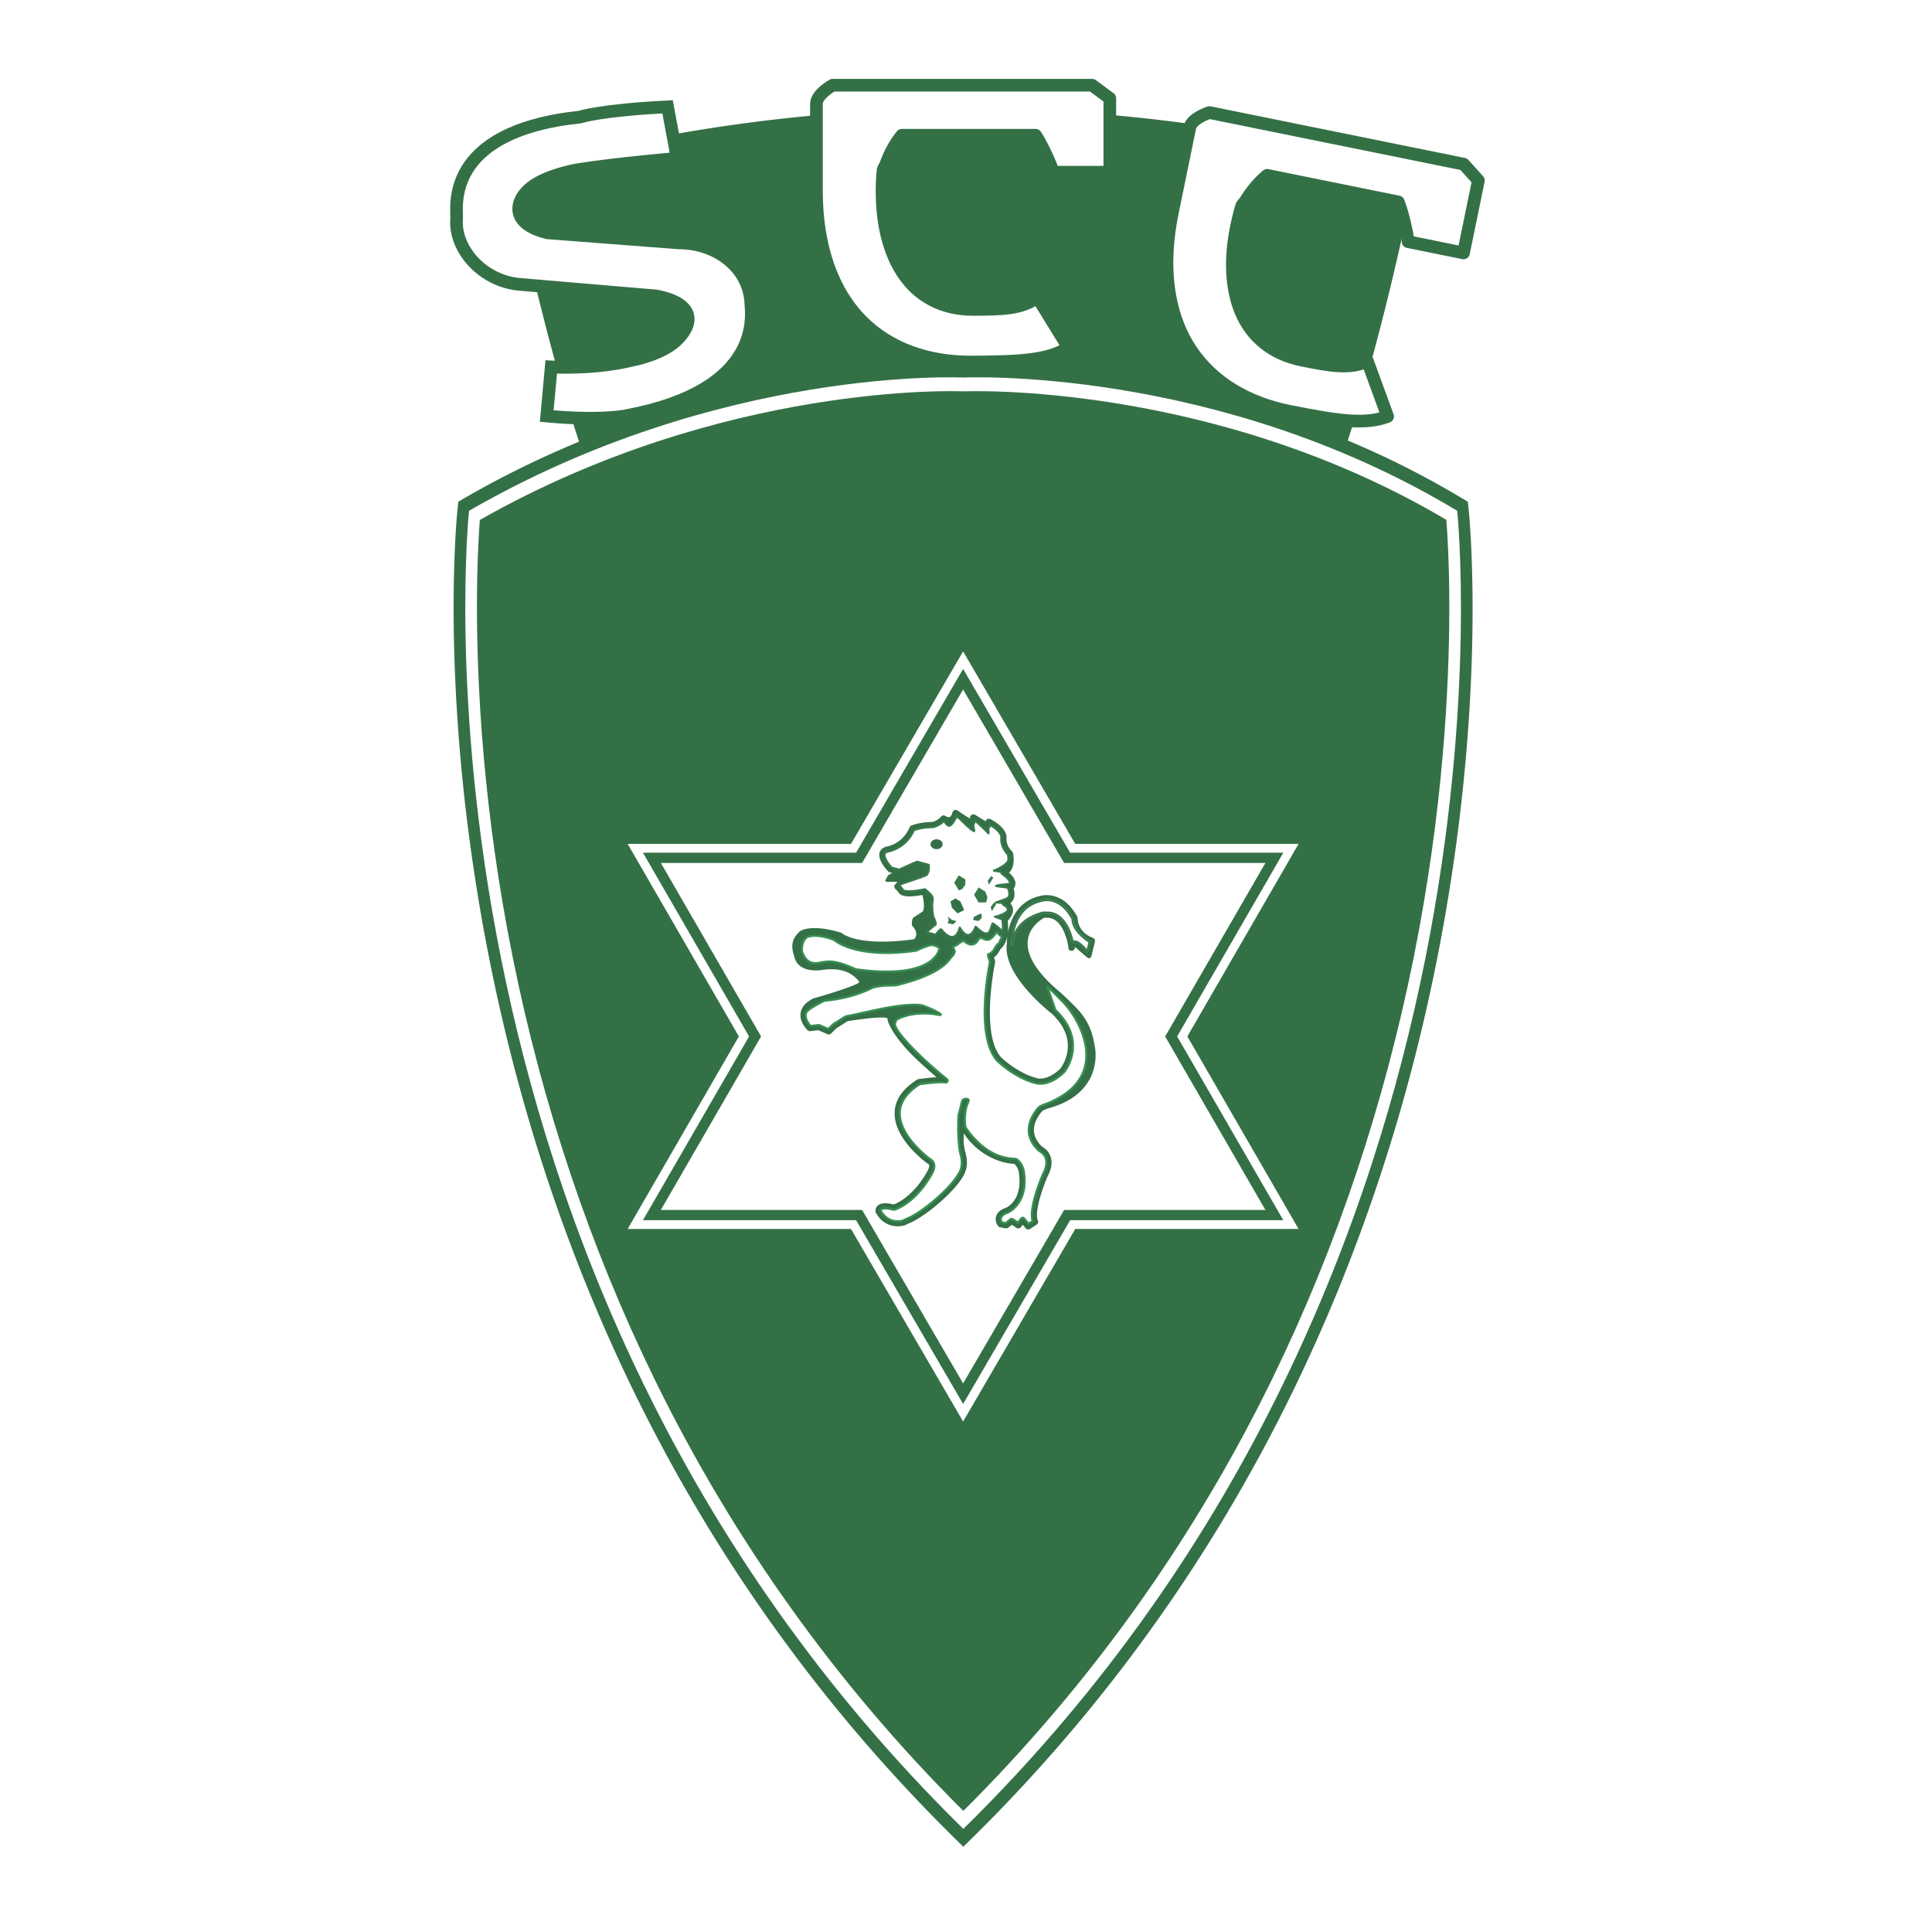
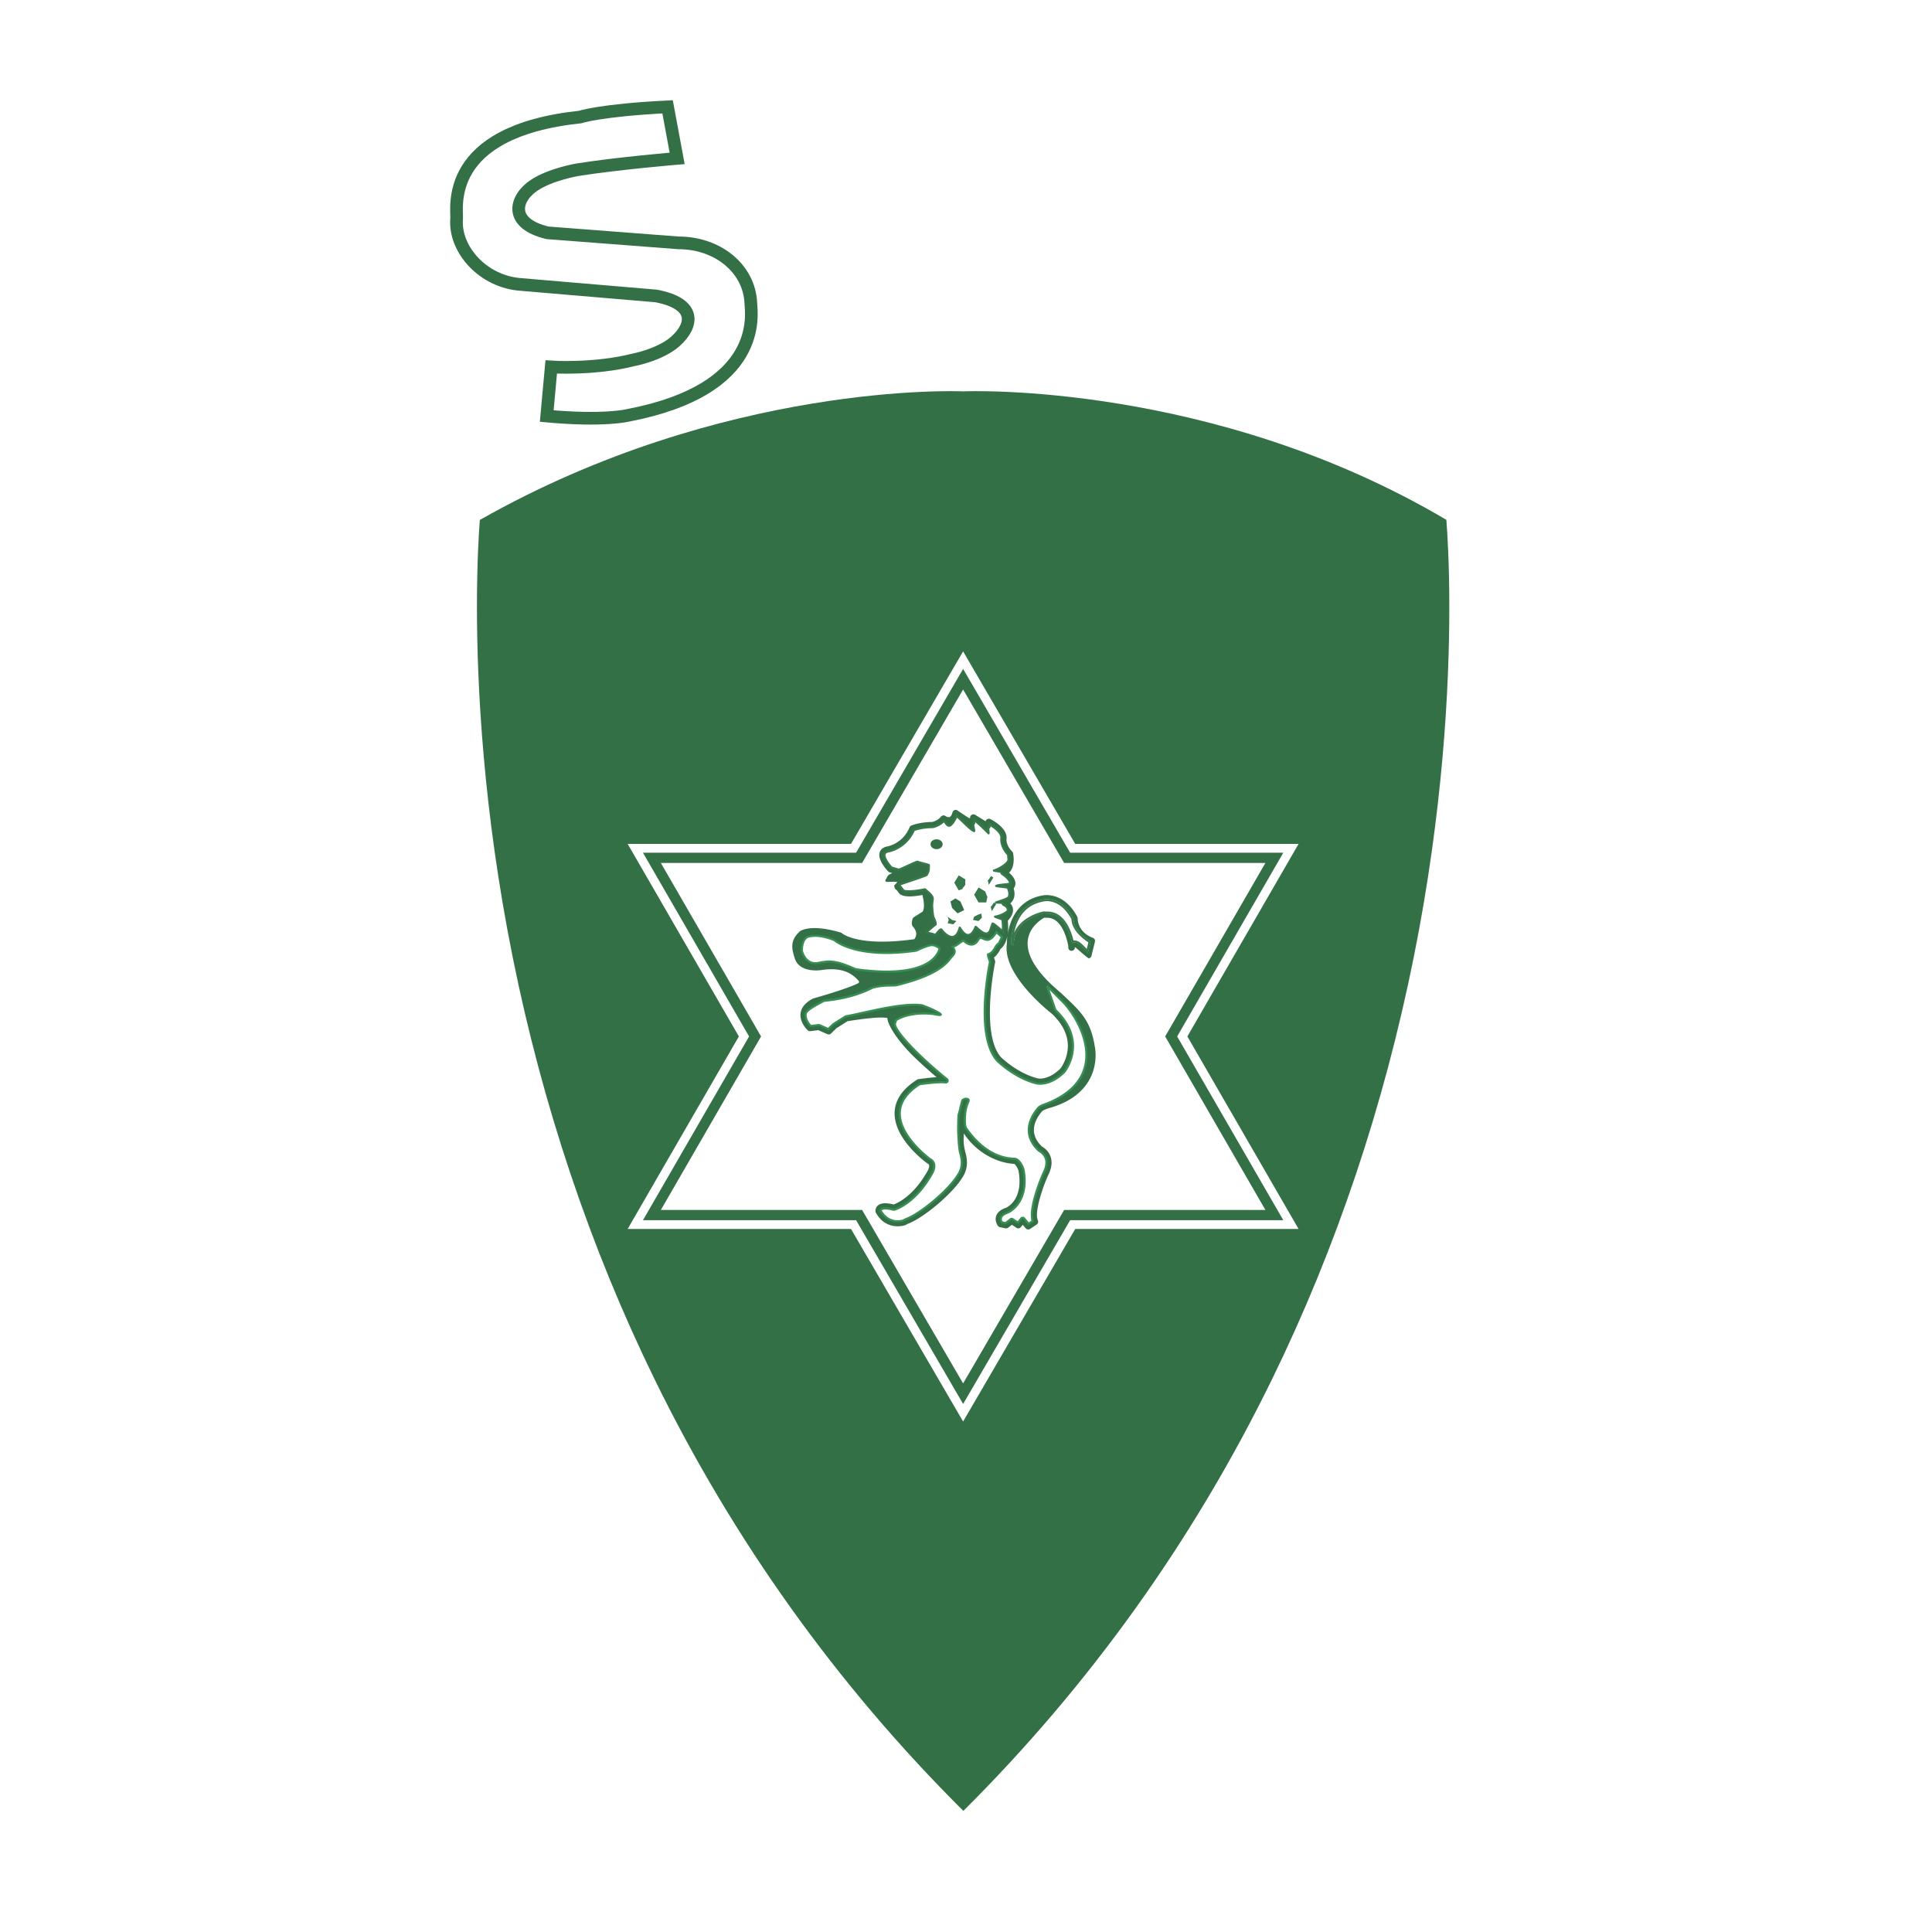
<svg xmlns="http://www.w3.org/2000/svg" width="2500" height="2500" viewBox="0 0 192.756 192.756">
  <path fill-rule="evenodd" clip-rule="evenodd" fill="#fff" d="M0 0h192.756v192.756H0V0z" />
  <path fill-rule="evenodd" clip-rule="evenodd" fill="#fff" d="M93.482 117.097h.004v.005h-.004zM93.323 115.653l-.006-.004a.118.118 0 0 0-.019-.011l.025.015zM103.807 108.055l.007.002.006.002-.013-.004z" />
-   <path d="M146.523 50.79l-.076-.727-.547-.33a88.325 88.325 0 0 0-11.432-5.781c3.785-11.622 6.697-26.076 6.635-26.39l-.068-.337-.488-.152c-3.746-1.171-7.518-2.118-11.17-2.885-7.289-1.531-14.092-2.344-19.193-2.774-8.193-.69-13.717-.575-14.087-.566h-.01c-.366-.009-5.668-.123-13.737.566-4.986.426-11.677 1.228-19.018 2.733-3.77.773-7.711 1.731-11.681 2.92l-.503.151-.07.343c-.063.315 2.879 14.865 6.691 26.506a98.446 98.446 0 0 0-11.478 5.654l-.564.326-.078.743c-.082.779-1.94 19.372 3.227 45.171 3.032 15.141 7.877 29.589 14.397 42.944 8.148 16.689 18.951 31.704 32.108 44.627l.73.718.73-.718c13.158-12.923 23.957-27.938 32.101-44.627 6.518-13.355 11.355-27.805 14.379-42.945 5.158-25.797 3.284-44.391 3.202-45.17z" fill-rule="evenodd" clip-rule="evenodd" fill="#347046" />
  <path d="M46.792 50.963s-7.897 75.308 49.32 131.507c57.218-56.199 49.271-131.507 49.271-131.507-24.066-14.499-49.271-13.294-49.271-13.294s-24.202-1.205-49.32 13.294z" fill-rule="evenodd" clip-rule="evenodd" fill="#fff" />
  <path d="M96.015 39.044l.024.001h.097l.022-.001c.247-.011 24.807-.99 48.145 12.82.104 1.313.295 4.354.295 8.748 0 7.948-.627 20.311-3.535 34.824-2.98 14.862-7.738 29.043-14.141 42.149-7.848 16.067-18.215 30.556-30.809 43.088-12.595-12.532-22.964-27.021-30.818-43.089-6.406-13.105-11.169-27.287-14.156-42.149-2.928-14.569-3.554-26.971-3.554-34.916 0-4.331.186-7.331.287-8.643 24.342-13.82 47.906-12.843 48.143-12.832z" fill-rule="evenodd" clip-rule="evenodd" fill="#347046" />
  <path d="M95.654 65.739l-.612 1.047C84.613 84.701 83.946 85.837 84.904 84.198c-.565.002-22.281 0-22.281 0l11.094 19.208-11.094 19.208h22.281l11.186 19.209 11.187-19.209h22.281l-11.094-19.208 11.094-19.208s-21.717.002-22.281 0c-1.234-2.113-.775-1.332-11.187-19.208l-.436.749z" fill-rule="evenodd" clip-rule="evenodd" fill="#fff" />
  <path d="M85.487 85.199c10.042-17.242 9.499-16.315 10.604-18.208.962 1.647.23.392 10.605 18.208 0 0 19.516-.004 21.121 0l-10.518 18.207 10.518 18.208c-1.605.004-21.121 0-21.121 0s-9.799 16.829-10.605 18.208c-.805-1.379-10.604-18.208-10.604-18.208s-19.518.004-21.121 0l10.517-18.208-10.517-18.207c1.603-.004 21.121 0 21.121 0z" fill-rule="evenodd" clip-rule="evenodd" fill="#378e52" />
  <path d="M95.981 66.928C84.914 85.931 84.385 86.845 85.414 85.074H64.147s10.518 18.208 10.589 18.333L64.147 121.74h21.267l10.677 18.334 10.677-18.334h21.268l-10.59-18.333 10.59-18.333h-21.268c-1.098-1.897-.564-.969-10.677-18.334l-.11.188z" fill-rule="evenodd" clip-rule="evenodd" fill="#347046" />
  <path d="M86.011 86.1c8.512-14.62 8.214-14.113 10.079-17.308 1.074 1.839.507.865 10.08 17.308 0 0 17.916-.005 20.078 0l-9.998 17.307 9.998 17.308c-2.162.006-20.078 0-20.078 0s-8.994 15.45-10.08 17.308c-1.084-1.857-10.079-17.308-10.079-17.308s-17.916.006-20.077 0l9.997-17.308L65.935 86.1c2.16-.006 20.076 0 20.076 0z" fill-rule="evenodd" clip-rule="evenodd" fill="#fff" />
  <path d="M95.242 80.823a.326.326 0 0 0-.209.224c-.071.259-.179.431-.296.472-.143.049-.337-.058-.4-.103a.331.331 0 0 0-.454.06c-.327.404-.8.517-.883.534-1.244.007-2.042.34-2.076.354a.326.326 0 0 0-.175.177c-.688 1.662-2.212 1.907-2.276 1.917l-.038.008c-.456.124-.62.395-.677.6a.878.878 0 0 0-.03.232c0 .689.738 1.493.885 1.646a.337.337 0 0 0 .148.089l.267.076c-.396.147-.476.278-.557.464a.738.738 0 0 1-.101.18l-.057.074.043.083c.045.086.101.083.285.076.568-.025.794-.005.88.021-.019.037-.07.104-.206.228-.056.053-.094.087-.094.155 0 .111.059.336.226.394.052.067.243.321.243.321.34.451 1.429.358 2.337.186.101.397.154.748.154 1.038 0 .412-.1.583-.13.625l-.867.549a.335.335 0 0 0-.141.187 1.6 1.6 0 0 0-.069.417c0 .15.038.268.114.352.216.238.326.479.326.714 0 .249-.12.435-.196.529-5.614.789-7.189-.571-7.205-.585a.333.333 0 0 0-.135-.078c-3.06-.901-4.029-.166-4.129-.079l-.065.078c-.929.9-.635 1.777-.397 2.554.462 1.515 2.553 1.207 2.659 1.191.481-.07 1.381-.182 2.291.104a3.161 3.161 0 0 1 1.461 1.014c.019.023.013.064.009.081a.167.167 0 0 1-.065.103c-1.145.593-4.445 1.515-4.479 1.523l-.065.026c-.733.383-1.146.871-1.224 1.45-.124.919.677 1.677.711 1.708a.331.331 0 0 0 .267.086l.79-.098.908.4a.336.336 0 0 0 .368-.067l.525-.522 1.119-.708c1.501-.23 3.231-.467 3.972-.316.01.67 1.042 2.315 2.718 3.932a49.921 49.921 0 0 0 2.192 1.974c-.83.048-1.769.188-1.814.194s-.089.022-.128.048c-1.455.92-2.209 2.023-2.246 3.281l-.001.094c0 2.619 3.126 4.885 3.259 4.979l.046.028c.094.047.12.099.131.14a.314.314 0 0 1 .012.091c0 .176-.102.403-.166.506l-.008.014c-1.381 2.472-2.975 3.181-3.364 3.322-.78-.192-1.305-.154-1.6.119a.685.685 0 0 0-.211.613l.036.098c1.043 1.863 2.875 1.252 2.894 1.245a.64.64 0 0 0 .039-.016l.29-.146c1.522-.574 4.518-3.032 5.51-4.774.231-.406.349-.851.349-1.321 0-.433-.097-.803-.162-1.048l-.039-.155a4.901 4.901 0 0 1-.131-1.074c0-.228.01-.442.028-.617 1.533 2.299 3.845 2.988 5.023 3.025.1.045.389.461.436.741.059.347.09.682.09.993 0 2.062-1.295 2.623-1.35 2.646l.01-.003c-.543.183-.877.465-.994.839a.963.963 0 0 0-.045.288c0 .373.207.659.23.69a.34.34 0 0 0 .201.126l.551.109a.331.331 0 0 0 .271-.065l.361-.288.459.305a.332.332 0 0 0 .443-.068l.188-.233c.117.142.291.348.291.348a.33.33 0 0 0 .438.063l.66-.438a.322.322 0 0 0 .117-.409 1.347 1.347 0 0 1-.09-.542c0-1.033.611-2.824 1.084-3.898v-.001c.246-.47.373-.915.373-1.322 0-.209-.033-.411-.098-.6a1.836 1.836 0 0 0-.848-.996c-.541-.517-.816-1.078-.816-1.669 0-.759.445-1.431.816-1.862.066-.075.355-.219.764-.335 2.852-.81 3.924-2.435 4.322-3.655a5.206 5.206 0 0 0 .252-1.605c0-.488-.066-.814-.082-.881-.391-2.519-1.414-3.482-2.961-4.939l-.402-.381-.018-.015c-2.203-1.831-3.32-3.489-3.32-4.929 0-.11.008-.221.02-.328.164-1.337 1.332-2.074 1.645-2.248l.18.011h.037c1.758-.093 2.182 2.855 2.186 2.885a.329.329 0 1 0 .644.034c.191.107 1.291 1.153 1.412 1.125a.327.327 0 0 0 .248-.243l.346-1.413a.327.327 0 0 0-.203-.386c-1.535-.575-1.523-1.886-1.521-1.941a.357.357 0 0 0-.039-.161c-1.381-2.583-3.389-2.156-3.574-2.109-2.512.501-3.195 2.689-3.379 3.93.041-.262.059-.523.059-.758 0-.285-.02-.52-.037-.665.344-.375.521-.734.521-1.068 0-.07-.008-.14-.021-.207a.986.986 0 0 0-.25-.459c.154-.135.27-.293.338-.474.057-.145.084-.304.084-.471 0-.213-.045-.401-.09-.541a.845.845 0 0 0 .18-.501l-.002-.065c-.031-.4-.338-.755-.637-1.009.379-.361.465-.904.465-1.317 0-.34-.055-.604-.061-.634a.333.333 0 0 0-.09-.163c-.514-.511-.57-1.002-.57-1.189l.004-.068.008-.131c0-1.014-1.453-1.766-1.619-1.849a.339.339 0 0 0-.287-.005.325.325 0 0 0-.182.219s0 .002-.002.002l-1.047-.641a.336.336 0 0 0-.305-.021.328.328 0 0 0-.192.236l-.029.147c-.416-.227-1-.63-1.214-.786a.333.333 0 0 0-.308-.048zm5.279 12.464a5.844 5.844 0 0 0-.066.827v.042a2.935 2.935 0 0 0-.033.427c0 2.928 4.045 6.185 4.539 6.572 1.047 1.001 1.578 2.074 1.578 3.191 0 .198-.018.401-.051.602a3.98 3.98 0 0 1-.693 1.666c-1.32 1.27-2.291.97-2.33.957l-.02-.007c-1.93-.504-3.486-1.995-3.588-2.095-.725-.834-1.094-2.341-1.094-4.478 0-2.511.518-4.947.521-4.972l.008-.068-.018-.105s-.066-.2-.107-.319c.33-.237.549-.641.643-.839.424-.334.626-.868.711-1.401z" fill-rule="evenodd" clip-rule="evenodd" fill="#347046" />
-   <path fill-rule="evenodd" clip-rule="evenodd" d="M95.242 80.823z" />
  <path d="M100.967 94.192a.102.102 0 0 0 .002-.035c0-.009-.029-.944.338-1.94.482-1.31 1.395-2.105 2.709-2.364l.016-.004c.07-.02 1.732-.459 2.971 1.819.014.289.031 1.196 1.703 2.312l-.225.919c-.717-.816-1.051-1.063-1.449-.945-.004 0-.008.002-.01.003-.203-.917-.859-2.987-2.631-2.904l-.266-.016a.187.187 0 0 0-.092.018c-.072.035-2.988.619-2.988 3.247" fill="none" stroke="#fff" stroke-width=".181" stroke-miterlimit="2.613" />
  <path d="M104.002 89.749c-1.359.267-2.299 1.085-2.795 2.433a5.83 5.83 0 0 0-.346 1.912l.002.066v.002l-.002.015.084.014c-.002.038-.008.074-.008.114h.213c0-2.132 1.996-2.898 2.855-3.129l.074-.022.037-.008.268.016c1.705-.079 2.338 1.947 2.533 2.822l.023.11.119-.036c.332-.098.633.107 1.338.914l.137.154.291-1.189-.062-.041c-1.607-1.073-1.643-1.935-1.654-2.218l-.002-.024-.012-.033c-1.279-2.356-3.019-1.893-3.093-1.872z" fill-rule="evenodd" clip-rule="evenodd" fill="#38794c" />
  <path d="M101.406 92.253c.469-1.273 1.355-2.046 2.631-2.296l.023-.006c.066-.019 1.641-.434 2.838 1.75.014.319.082 1.227 1.688 2.323l-.162.659c-.557-.62-.922-.907-1.322-.845-.229-.97-.922-2.973-2.715-2.889l-.256-.016-.145.029a.459.459 0 0 0-.037.009c-.719.193-2.191.748-2.77 2.108.051-.257.122-.538.227-.826z" fill-rule="evenodd" clip-rule="evenodd" fill="#fff" />
  <path fill-rule="evenodd" clip-rule="evenodd" fill="#f9dc30" d="M106.998 91.616h.005v.005h-.005z" />
  <path d="M100.793 88.144v-.029c-.029-.364-.588-.783-.801-.914a.182.182 0 0 1-.088-.155c0-.007 0-.014.002-.021.008-.07-.803-.146-.734-.168.488-.161 1.445-.69 1.445-1.109 0-.216-.025-.398-.039-.479-.604-.625-.68-1.248-.68-1.51 0-.076.006-.122.008-.129.002-.022.004-.044.004-.067 0-.504-.693-1.019-1.135-1.279l-.051.208c-.016.057-.055.103-.109.125s.057.548.006.518c0 0-1.061-1.074-1.379-1.27l-.059.291c-.01.049-.039.092-.082.119s.137.653.088.642c-.366-.091-1.373-1.232-1.747-1.493-.125.302-.441.866-.677.946-.286.098-.43-.37-.593-.454-.47.489-1.076.6-1.104.604-.01.002-.02.002-.03.002-.967 0-1.648.218-1.848.291-.792 1.809-2.457 2.124-2.626 2.151-.263.073-.299.199-.311.241a.363.363 0 0 0-.013.101c0 .358.409.928.712 1.253l.715.203c.108.027 1.868-.881 1.903-.779.012.036 1.102.286 1.102.329 0 .322.043.614-.221.986.147 0-2.829.993-2.829.993.058 0 .112.026.147.073l.331.438c.155.205 1.225.13 2.126-.069.094-.021.142.065.216.126.891.739.56.806.56 1.396 0 .657.116 1.201.11 1.205 0 0 .327.699.221.767-.004.015.003.017.011.014-.05.034-.248.186-.893.753-.071.062.845.206.845.292.001.118.464-.641.625-.547.012.007 1.285 1.789 1.835-.183.012-.039.845 1.716 1.58-.073.043-.105 1.176 1.387 1.506.183a3.64 3.64 0 0 1 .184-.511c.055-.127 1.064.84 1.064.84-.037-.183-.021-.136-.021-.452 0-.422-.051-.747-.051-.754a.135.135 0 0 1-.004-.028c0-.048-.781-.292-.732-.299.479-.073 1.271-.433 1.271-.663a.362.362 0 0 0-.01-.094c-.061-.284-.404-.414-.408-.416-.07-.026-.119-.17-.119-.171 0-.074-.693-.052-.623-.08.268-.106 1.18-.354 1.26-.559a.818.818 0 0 0 .051-.292c0-.277-.117-.518-.119-.521a.195.195 0 0 1-.018-.081c0-.052-1.217-.154-1.174-.189.138-.125 1.4-.177 1.4-.252z" fill-rule="evenodd" clip-rule="evenodd" fill="#fff" />
  <path d="M95.344 81.381c-.155.373-.451.831-.613.886-.104.035-.187-.067-.301-.228-.066-.092-.129-.179-.209-.22l-.07-.037-.055.058c-.454.472-1.039.572-1.045.574l-.013.001c-.989 0-1.692.227-1.884.296l-.043.016-.019.042c-.768 1.753-2.366 2.06-2.545 2.089-.225.062-.354.167-.396.317l-.017.129c0 .418.466 1.03.741 1.325l.02.022.744.211c.077.02.195-.027.904-.355.355-.164.882-.407.996-.424.062.028.187.063.5.146.18.047.429.113.528.148v.054l.001.115c0 .221-.024.427-.196.676-.192.091-1.788.634-2.783.966l.034.206c.024 0 .047.011.062.031l.331.438c.245.325 1.732.082 2.234-.029.011-.002.024.007.066.049l.06.056c.478.397.58.574.58.76 0 .059-.01.119-.022.186l-.037.368c0 .538.078 1.007.103 1.162l.01.064.007.023c.116.249.232.559.232.654v.006c-.077.072-.297.247-.867.749l-.048.042.011.071c.022.09.108.114.466.203.121.03.308.077.379.107v.022l.075.037c.089.03.137-.029.279-.205.079-.098.256-.314.334-.348.241.316.733.83 1.226.732.291-.057.516-.33.681-.787.158.24.463.633.848.602.285-.023.53-.279.745-.757l.074.062c.262.238.701.636 1.076.527.193-.055.334-.235.414-.532 0 0 .098-.269.148-.411.158.091.572.451.924.788l.207.197-.051-.534.002-.191c0-.437-.053-.771-.053-.774 0 .001 0 .001 0 0v-.009c0-.094-.068-.125-.49-.276.451-.138 1.029-.414 1.029-.686l-.014-.118c-.068-.315-.404-.463-.471-.49-.018-.011-.047-.067-.059-.105l.004.032c0-.091-.078-.126-.219-.145.514-.178.789-.303.85-.456a.91.91 0 0 0 .057-.331c0-.307-.129-.568-.131-.57h.002l-.008-.032c0-.117-.059-.128-.684-.205.09-.01.176-.021.25-.028.561-.062.662-.074.662-.203l-.002-.036c-.039-.493-.842-.992-.85-.997a.077.077 0 0 1-.039-.065c.002-.007.002-.014.002-.021 0-.119-.146-.154-.475-.206.488-.226 1.188-.652 1.188-1.073l-.045-.534-.025-.018c-.586-.608-.648-1.208-.648-1.437l.006-.114.006-.082c0-.607-.83-1.16-1.188-1.37l-.123-.072-.086.346a.074.074 0 0 1-.047.052c-.061.026-.08.078-.08.169 0 .046.008.114.014.184-.322-.32-.965-.946-1.209-1.097l-.131-.079-.088.439a.087.087 0 0 1-.035.05c-.039.024-.055.058-.055.118 0 .068.02.17.055.333 0 0 .01.049.016.091-.239-.159-.613-.517-.907-.801-.269-.26-.5-.485-.65-.59l-.108-.076-.049.127z" fill-rule="evenodd" clip-rule="evenodd" fill="#38794c" />
  <path d="M94.799 82.467c.262-.089.547-.591.684-.878.138.115.325.296.523.487.53.514.923.882 1.158.941l.057.014.047-.042c.025-.024.037-.05.037-.096 0-.058-.02-.146-.051-.302l-.053-.292c.035-.039.076-.074.086-.125l.027-.127c.396.314 1.223 1.15 1.23 1.16l.061.061.078-.045c.043-.026.057-.062.057-.129 0-.046-.006-.108-.016-.192l-.016-.227a.285.285 0 0 0 .119-.158s.006-.029.016-.063c.484.306.961.732.961 1.107l-.004.053-.008.143c0 .251.068.899.682 1.553l.037.436c0 .316-.834.831-1.373 1.009l-.08.026.004.085c.008.093.051.1.328.143.125.019.34.053.42.079a.28.28 0 0 0 .125.202c.225.137.67.498.732.787a7.885 7.885 0 0 1-.453.059c-.539.06-.801.096-.893.173l-.053.045.02.068c.025.083.037.084.605.154.201.025.488.06.584.083l.01.048c.002.003.109.223.109.475a.714.714 0 0 1-.045.255c-.051.112-.678.32-.912.398l-.373.13.016.09c.016.092.072.094.283.102.102.004.295.012.365.029.027.07.08.166.166.198.01.004.293.119.342.339l.008.072c-.008.125-.66.479-1.182.559l-.082.012-.01.083-.002.026c0 .067.045.083.33.184.123.044.336.121.412.158.006.042.047.337.047.723l-.002.184c-.768-.713-.893-.695-.941-.686l-.059.012-.031.061-.189.525c-.061.222-.15.351-.268.385-.262.075-.66-.287-.875-.481-.152-.137-.203-.183-.277-.167l-.055.012-.027.056c-.189.465-.405.72-.62.738-.216.018-.461-.192-.729-.625-.042-.068-.073-.116-.145-.106l-.069.01-.019.067c-.143.51-.341.793-.59.842-.28.055-.671-.2-1.048-.681l-.012-.016-.031-.026c-.177-.103-.389.16-.594.414l-.081.095a2.71 2.71 0 0 0-.437-.13 8 8 0 0 1-.22-.057c.583-.51.738-.624.763-.641.021-.022.058-.051.058-.149 0-.116-.054-.332-.249-.75a.349.349 0 0 0-.005-.044c-.024-.15-.1-.607-.1-1.127l.034-.332c.014-.084.025-.16.025-.234 0-.246-.124-.468-.657-.911l-.044-.042c-.054-.054-.135-.135-.263-.107-1.044.231-1.931.225-2.019.109l-.316-.419c2.094-.699 2.572-.869 2.67-.963v.002l.001-.003a.07.07 0 0 0 .023-.039c.188-.287.217-.534.217-.769l-.001-.118-.001-.118c0-.104-.039-.115-.686-.285-.19-.05-.427-.112-.466-.131l-.002-.001-.019-.014c-.091-.039-.264.027-1.153.438-.312.144-.695.321-.777.337l-.663-.188c-.334-.364-.667-.873-.667-1.161l.009-.072c.008-.028.031-.111.237-.168.179-.028 1.849-.354 2.67-2.165.213-.075.859-.272 1.775-.272l.05-.005c.004 0 .596-.106 1.085-.566.027.031.056.069.083.107.117.154.287.391.547.302z" fill-rule="evenodd" clip-rule="evenodd" fill="#fff" />
  <path fill-rule="evenodd" clip-rule="evenodd" fill="#347046" d="M96.197 90.799l-.66.328-.551-.547-.158-.637.495-.308.496.308.378.856z" />
  <path fill-rule="evenodd" clip-rule="evenodd" fill="#38794c" d="M97.961 91.566l-.332.329-.549-.11.109-.329.44-.219.283-.089.049.418zM95.427 91.895l-.331.328-.551-.11.11-.328-.11-.329.441.329.441.11zM98.512 89.485l-.112.548h-.771l-.44-.767.448-.725.654.397.221.547zM96.308 88.28l-.33.438-.332.11-.44-.766.448-.726.654.397v.547zM98.951 90.361l-.109.11.109.438.447-.726-.226-.15-.221.328zM98.658 87.733l-.111.109.111.438.447-.725-.226-.151-.221.329z" />
  <path d="M93.737 94.596c-.012.011-.455-.366-.881-.292-.536.093-1.423.542-1.444.545-5.658.818-7.903-.824-8.177-1.056-1.615-.658-2.574-.381-2.717-.292-.44.292-.514.902-.514 1.314 0 .214.241.651.367.803.698.84 1.52.323 1.836.365 1.249-.292 3.002.699 3.231.73 8.006 1.095 8.304-2.121 8.299-2.117z" fill-rule="evenodd" clip-rule="evenodd" fill="#fff" />
  <path d="M80.461 93.411c-.37.244-.564.729-.564 1.403 0 .264.274.729.391.87.563.678 1.222.532 1.616.444.117-.025.227-.05.288-.041l.02.002.02-.004c.937-.22 2.202.324 2.809.586.221.095.32.137.383.146 6.518.892 8.002-1.036 8.338-1.907.131-.338.071-.378.035-.403l-.017-.007-.034-.022c-.143-.094-.521-.346-.908-.278-.456.079-1.132.396-1.387.515l-.075.035c-5.686.82-7.845-.845-8.072-1.037l-.013-.011-.016-.006c-1.644-.67-2.637-.395-2.814-.285z" fill-rule="evenodd" clip-rule="evenodd" fill="#378e52" />
  <path d="M80.453 95.55c-.129-.156-.342-.563-.342-.736 0-.418.081-.971.466-1.227.005-.003.876-.401 2.605.297.293.242 2.538 1.893 8.245 1.068l.114-.047c.224-.105.905-.424 1.333-.499.299-.052.619.157.746.242-.033.157-.175.629-.77 1.103-.914.727-2.939 1.466-7.398.855a2.798 2.798 0 0 1-.327-.13c-.624-.269-1.915-.821-2.918-.601-.096-.009-.214.017-.35.046-.389.089-.924.207-1.404-.371z" fill-rule="evenodd" clip-rule="evenodd" fill="#fff" />
  <path d="M105.91 99.825l-1.451-1.471.836 2.412.014.012c1.713 1.632 1.861 3.223 1.686 4.271a4.41 4.41 0 0 1-.812 1.903c-.004.005-.008.011-.014.016-1.521 1.475-2.75 1.125-2.861 1.089-2.115-.555-3.754-2.167-3.824-2.235l-.008-.01c-.955-1.091-1.232-2.996-1.232-4.847 0-2.356.451-4.621.529-5.002-.025-.079-.18-.537-.18-.537a.196.196 0 0 1-.01-.058c0-.03-.047-.14.002-.152.191-.048.471-.237.668-.616.215-.407.428-.5.434-.516.074-.219.184-.426.295-.584l-.572-.5c-.936 1.596-1.439.121-1.781.72-.623 1.095-1.484.098-1.504.109-.513.275-.763.615-1.065.621.45.625-.022.85-.245 1.168-1.224 1.752-4.75 2.482-5.19 2.628-.48.16-1.223-.061-2.57.293-2.277 1.168-4.654 1.26-4.847 1.314-.567.299-1.769.896-1.824 1.298a1.148 1.148 0 0 0-.008.13c0 .494.364.93.504 1.08l.79-.099a.18.18 0 0 1 .097.015l.876.387.461-.459a.185.185 0 0 1 .032-.025l1.211-.767a.186.186 0 0 1 .068-.025c1.584-.263 5.502-1.389 7.56-1.097.217.03 3.23 1.313 1.174.876-2.497-.292-3.817.608-3.795.665a.182.182 0 0 1-.021.169c-.416.591 2.346 3.401 5.143 5.667a.183.183 0 0 1-.143.322c-.644-.097-2.311.137-2.584.176-1.28.819-1.947 1.775-1.978 2.844l-.001.079c0 2.307 2.884 4.448 3.039 4.562a.73.73 0 0 1 .378.449c.125.441-.169.936-.211 1.001-1.67 2.985-3.659 3.563-3.743 3.587a.188.188 0 0 1-.097.001c-.866-.229-1.139-.097-1.216-.029a.17.17 0 0 0-.06.125c.809 1.4 2.119 1.022 2.244.982l.282-.142a.108.108 0 0 1 .019-.008c1.413-.518 4.331-2.912 5.27-4.56a2.12 2.12 0 0 0 .282-1.07c0-.364-.084-.683-.146-.918l-.043-.168c-.105-.468-.17-1.87-.17-2.199 0-.912.032-1.487.049-1.509.036-.047.329-1.368.368-1.412.215-.247.728-.189.618.075-.251.606-.3.85-.349 1.386-.083.905.063 1.266.098 1.313 2.048 2.852 4.023 3.031 4.837 3.054.467.013.857.832.914 1.166.064.385.094.736.094 1.059 0 2.43-1.646 3.131-1.664 3.138l-.012.005c-.379.125-.613.301-.68.508a.428.428 0 0 0-.02.14c0 .139.055.262.094.329l.389.078.484-.385a.185.185 0 0 1 .217-.01s.348.229.521.345l.334-.417a.192.192 0 0 1 .143-.068c.055 0 .107.024.143.066l.445.531.404-.268a2.133 2.133 0 0 1-.078-.607c0-1.531 1.068-3.979 1.123-4.103l.006-.013c.215-.404.324-.775.324-1.105 0-.151-.023-.295-.068-.43-.174-.514-.635-.73-.639-.733a.272.272 0 0 1-.051-.032c-.748-.7-1.004-1.41-1.004-2.056 0-.968.578-1.789.941-2.208.213-.247.787-.4 1.012-.494 6.698-2.819 2.794-8.832 1.319-10.22z" fill-rule="evenodd" clip-rule="evenodd" fill="#fff" />
  <path d="M99.318 92.946c-.531.907-.871.75-1.17.61-.184-.084-.434-.201-.611.111-.154.27-.332.422-.531.454-.334.054-.662-.241-.77-.337-.044-.04-.094-.084-.162-.048-.219.117-.387.243-.535.354-.197.146-.338.252-.482.255l-.202.004.118.163c.307.426.137.611-.078.846l-.168.2c-1.049 1.503-3.896 2.257-4.832 2.505l-.305.084c-.178.059-.407.062-.698.064a7.102 7.102 0 0 0-1.866.226c-1.92.982-3.926 1.205-4.585 1.278l-.264.036c-.021.009-.167.085-.167.085-.883.463-1.68.91-1.733 1.301l-.01.145c0 .525.373.98.533 1.151l.037.04.844-.105.041.006.944.417.513-.511a.13.13 0 0 0 .015-.012l1.21-.765.03-.011c.408-.068.965-.191 1.611-.335 1.859-.412 4.404-.977 5.915-.762.171.027 1.271.505 1.666.747a4.599 4.599 0 0 1-.453-.079c-2.464-.288-3.793.56-3.896.69l-.037.046.016.069a.075.075 0 0 1-.009.071c-.532.755 2.885 3.964 5.163 5.81a.077.077 0 0 1 .022.091.08.08 0 0 1-.083.045c-.651-.098-2.293.129-2.615.176l-.023.004-.019.012c-1.313.84-1.995 1.825-2.027 2.93l-.001.082c0 2.369 2.957 4.555 3.083 4.646.18.097.292.229.338.394.114.4-.167.866-.198.917-1.649 2.948-3.6 3.518-3.683 3.541h-.04c-.839-.223-1.178-.126-1.314-.006a.278.278 0 0 0-.095.199l-.001.031.015.026c.847 1.467 2.216 1.079 2.369 1.03l.297-.147c1.436-.527 4.385-2.946 5.333-4.61.196-.345.296-.723.296-1.122 0-.378-.086-.705-.149-.944l-.042-.168c-.1-.441-.168-1.816-.168-2.173 0-.906.03-1.409.043-1.473.02-.047.054-.174.176-.682.068-.28.161-.664.183-.716.098-.108.323-.129.411-.074.022.014.03.023.017.058-.254.612-.307.864-.357 1.417-.078.857.042 1.281.117 1.385 1.442 2.006 3.096 3.048 4.922 3.098.385.011.756.763.811 1.078.061.361.094.711.094 1.041 0 2.343-1.584 3.034-1.6 3.04-.416.138-.674.338-.75.579l-.027.171c0 .156.059.294.109.381l.023.042.482.097.041-.03.484-.385a.08.08 0 0 1 .092-.004l.602.398.396-.492a.076.076 0 0 1 .059-.028.075.075 0 0 1 .061.027l.508.604.549-.364-.023-.075a1.99 1.99 0 0 1-.072-.576c0-1.51 1.066-3.957 1.113-4.061.225-.424.338-.813.338-1.16a1.44 1.44 0 0 0-.074-.463 1.444 1.444 0 0 0-.691-.795 1.241 1.241 0 0 1-.025-.016c-.643-.603-.971-1.269-.971-1.978 0-.94.574-1.744.916-2.14.146-.169.52-.301.768-.389l.205-.076c2.195-.924 3.469-2.271 3.785-4.006.479-2.643-1.434-5.444-2.434-6.387l.002.002-1.451-1.47-.176.108.844 2.436.031.029c1.68 1.601 1.826 3.154 1.654 4.177-.186 1.102-.766 1.824-.789 1.854-1.477 1.432-2.633 1.111-2.762 1.07-2.084-.548-3.711-2.143-3.779-2.21-.803-.918-1.209-2.525-1.209-4.781 0-2.333.439-4.558.527-4.98l.006-.028-.189-.564-.016-.089-.002-.011c.209-.074.477-.27.672-.643.162-.31.324-.424.377-.46l.062-.072c.064-.191.164-.389.281-.558l.053-.077-.736-.648-.068.112z" fill-rule="evenodd" clip-rule="evenodd" fill="#378e52" />
  <path d="M99.43 93.158l.414.364c-.1.156-.186.326-.244.497-.066.046-.258.183-.441.534-.184.35-.438.521-.6.561l-.078.02-.004.041-.006.181.006.022c0-.008.014.082.014.082.002.001.137.405.172.512-.098.472-.525 2.676-.525 4.995 0 2.308.422 3.962 1.258 4.916.084.084 1.75 1.718 3.885 2.278.133.043 1.402.396 2.963-1.116l.004-.004.02-.021c.025-.032.637-.797.832-1.952a4.1 4.1 0 0 0 .059-.7c0-1.019-.373-2.327-1.77-3.66l-.674-1.943 1.125 1.139c.867.818 2.443 3.072 2.443 5.364 0 .277-.023.556-.074.833-.301 1.659-1.531 2.954-3.658 3.849l-.191.071c-.285.101-.676.238-.859.45-.359.418-.965 1.269-.965 2.277 0 .771.348 1.487 1.037 2.132l.078.053c.016.008.426.21.582.67.043.124.062.257.062.396 0 .312-.104.668-.311 1.057-.057.124-1.141 2.609-1.141 4.164 0 .211.025.396.064.559l-.264.176-.385-.459a.291.291 0 0 0-.45.004l-.273.341c-.117-.076-.441-.291-.441-.291a.29.29 0 0 0-.342.015l-.445.354c-.059-.013-.219-.044-.287-.058a.537.537 0 0 1-.062-.236l.016-.106c.055-.172.273-.329.611-.441.037-.014 1.748-.742 1.748-3.242 0-.342-.031-.704-.096-1.076-.057-.34-.457-1.239-1.014-1.255-2.645-.072-4.233-2.282-4.755-3.009 0-.001-.103-.195-.103-.74 0-.143.007-.31.025-.503.049-.535.097-.765.342-1.354a.294.294 0 0 0 .022-.109.241.241 0 0 0-.123-.209c-.176-.107-.518-.072-.697.135-.029.033-.043.069-.216.785-.064.268-.145.601-.165.646-.055.068-.061 1.21-.061 1.558 0 .311.063 1.733.173 2.222l.043.171c.061.229.143.542.143.893a2 2 0 0 1-.269 1.019c-.929 1.631-3.817 4-5.214 4.513l-.005.002-.024.011-.284.141c-.119.037-1.314.372-2.079-.904.004-.01.004-.021.014-.028.036-.032.257-.177 1.118.051l.152-.001c.086-.023 2.119-.616 3.808-3.637.048-.076.255-.432.255-.819a.956.956 0 0 0-.035-.263.832.832 0 0 0-.43-.514c-.109-.081-2.982-2.204-2.982-4.468l.001-.076c.029-1.025.673-1.948 1.911-2.745.875-.125 2.052-.244 2.529-.173a.294.294 0 0 0 .309-.169.286.286 0 0 0-.083-.34c-3.084-2.498-5.15-4.811-5.15-5.427 0-.04.009-.072.027-.098a.286.286 0 0 0 .052-.166c0-.01-.004-.02-.005-.03.18-.154 1.457-.853 3.67-.594.646.139.745.097.801.031a.13.13 0 0 0 .023-.135c-.106-.281-1.87-.968-1.972-.982-1.549-.22-4.117.35-5.991.766-.643.143-1.197.266-1.601.332l-.107.041-1.212.767a2.73 2.73 0 0 0-.048.038l-.412.409-.809-.358-.154-.022-.733.092c-.154-.173-.442-.546-.442-.968l.008-.116c.042-.314 1.109-.874 1.622-1.143l.146-.076c-.021.008.209-.021.209-.021.668-.075 2.704-.301 4.637-1.294.77-.198 1.361-.205 1.792-.21.31-.003.554-.006.763-.075l.292-.081c.954-.252 3.857-1.021 4.951-2.587l.15-.179c.14-.153.302-.329.302-.579 0-.116-.051-.256-.141-.41a1.53 1.53 0 0 0 .453-.252c.127-.095.275-.2.449-.299.14.125.506.438.924.372.266-.043.496-.23.684-.559.074-.132.119-.124.334-.024.314.139.781.339 1.375-.596z" fill-rule="evenodd" clip-rule="evenodd" fill="#fff" />
  <path d="M94.049 84.229c0 .272-.271.493-.605.493-.335 0-.606-.221-.606-.493s.271-.493.606-.493c.334 0 .605.221.605.493z" fill-rule="evenodd" clip-rule="evenodd" fill="#347046" />
-   <path d="M108.963 8.504h-25.89s-1.617.888-1.617 1.864v8.655c0 5.579 1.592 10.102 4.603 13.078 2.677 2.646 6.433 4.037 10.862 4.02 4.962-.019 7.671-.182 9.671-1.446l-3.098-5.023c-1.461 1.19-3.67 1.218-6.426 1.218-2.994 0-5.409-1.25-6.984-3.613-1.361-2.043-2.08-4.858-2.08-8.141 0-.725.033-1.447.099-2.145 0 0 .114-.353.192-.353.394-1.135.915-2.138 1.564-2.973l.117-.151h13.349l.115.182c.568.897 1.428 2.786 1.643 3.509h5.643V9.809l-1.763-1.305zM146.033 16.378l-25.367-5.147s-1.764.548-1.961 1.504l-1.74 8.48c-1.123 5.466-.473 10.213 1.877 13.729 2.092 3.125 5.492 5.234 9.836 6.098 4.865.968 7.553 1.347 9.766.507l-2.025-5.538c-1.67.875-3.84.463-6.539-.084-2.934-.596-5.049-2.3-6.117-4.929-.922-2.272-1.061-5.174-.4-8.39.146-.71.324-1.411.529-2.082 0 0 .184-.323.26-.307.615-1.034 1.326-1.913 2.131-2.602l.145-.125 13.08 2.654.076.201c.377.992.838 3.013.904 3.765l5.527 1.122 1.484-7.227-1.466-1.629z" fill-rule="evenodd" clip-rule="evenodd" fill="#fff" stroke="#347046" stroke-width="1.264" stroke-linejoin="round" stroke-miterlimit="2.613" />
  <path d="M52.047 28.388c-3.836-.232-6.746-3.511-6.489-6.586.082-.979-1.426-8.664 12.337-10.129 0 0 1.995-.682 8.71-1.014l.955 5.142s-5.963.499-9.946 1.134c0 0-2.653.444-4.312 1.542-1.94 1.285-2.628 3.818 1.335 4.752l13.064 1.002c3.876-.002 7.061 2.538 7.209 6.016.047 1.107 1.33 8.604-12.277 11.197 0 0-2.346.593-8.084.064l.446-4.896s4.277.285 8.188-.704c0 0 2.679-.498 4.197-1.847 1.776-1.579 2.176-3.754-1.921-4.534l-13.412-1.139z" fill-rule="evenodd" clip-rule="evenodd" fill="#fff" stroke="#347046" stroke-width="1.264" stroke-miterlimit="2.613" />
</svg>